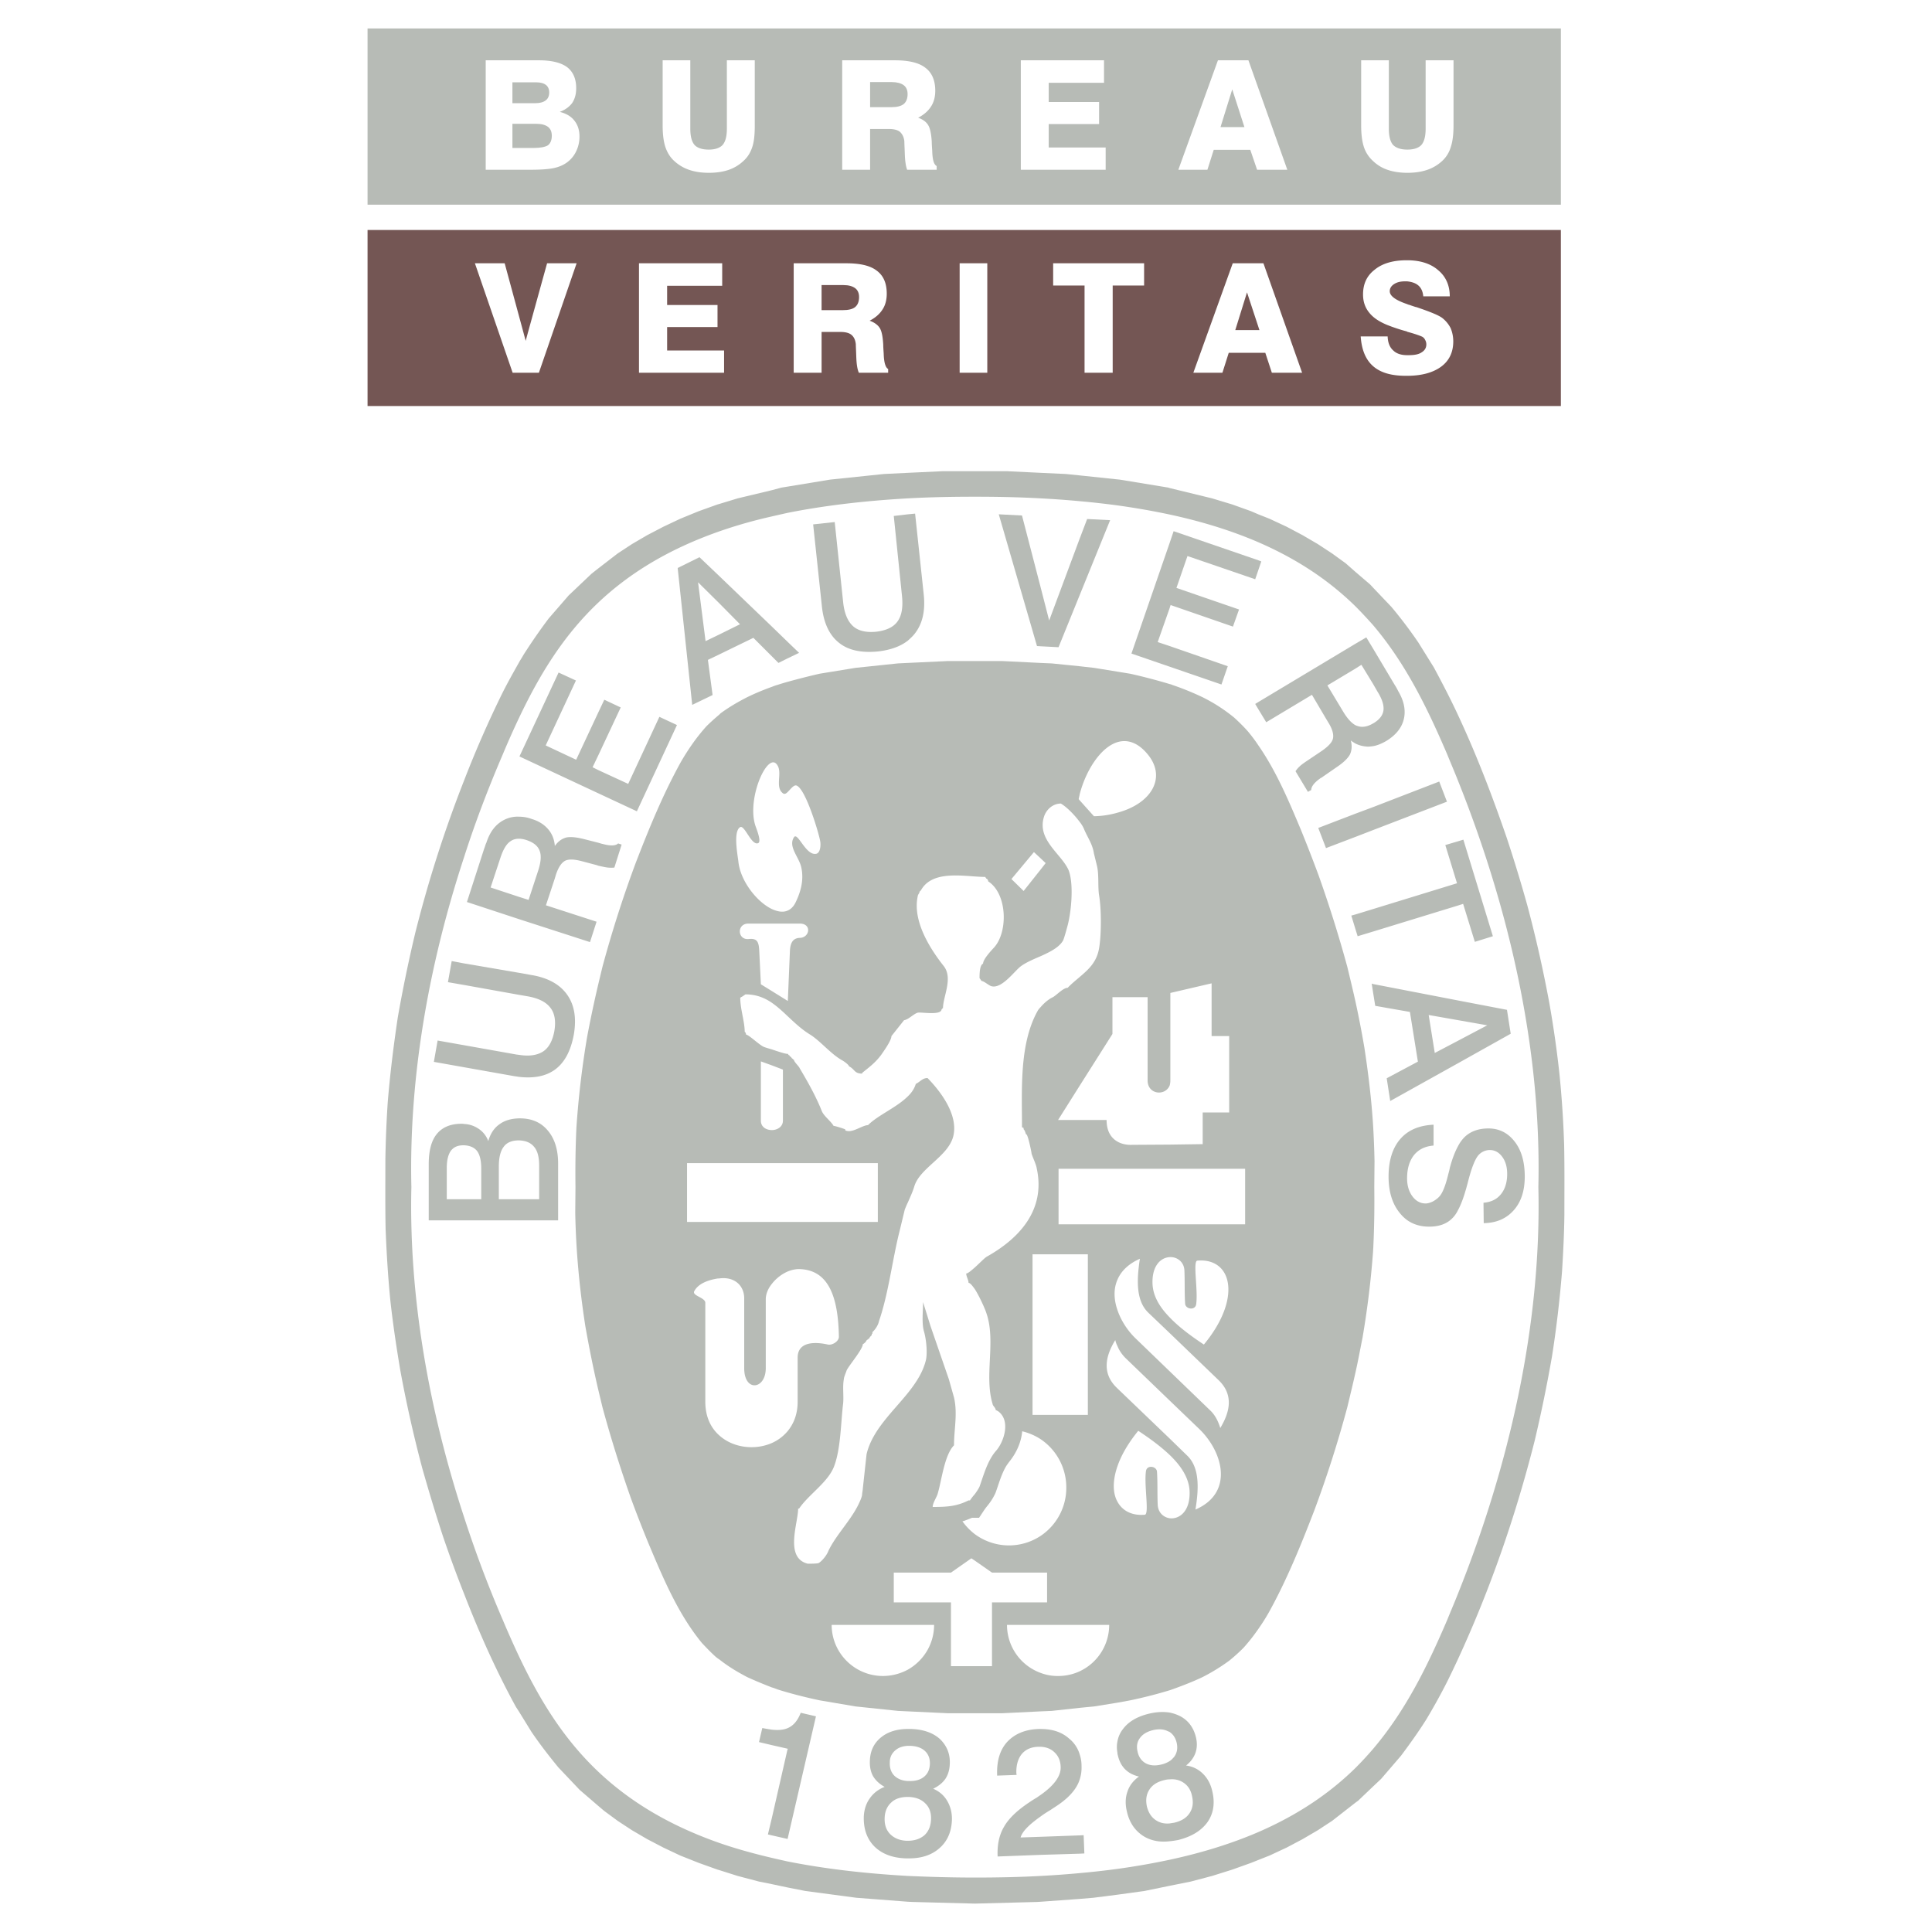
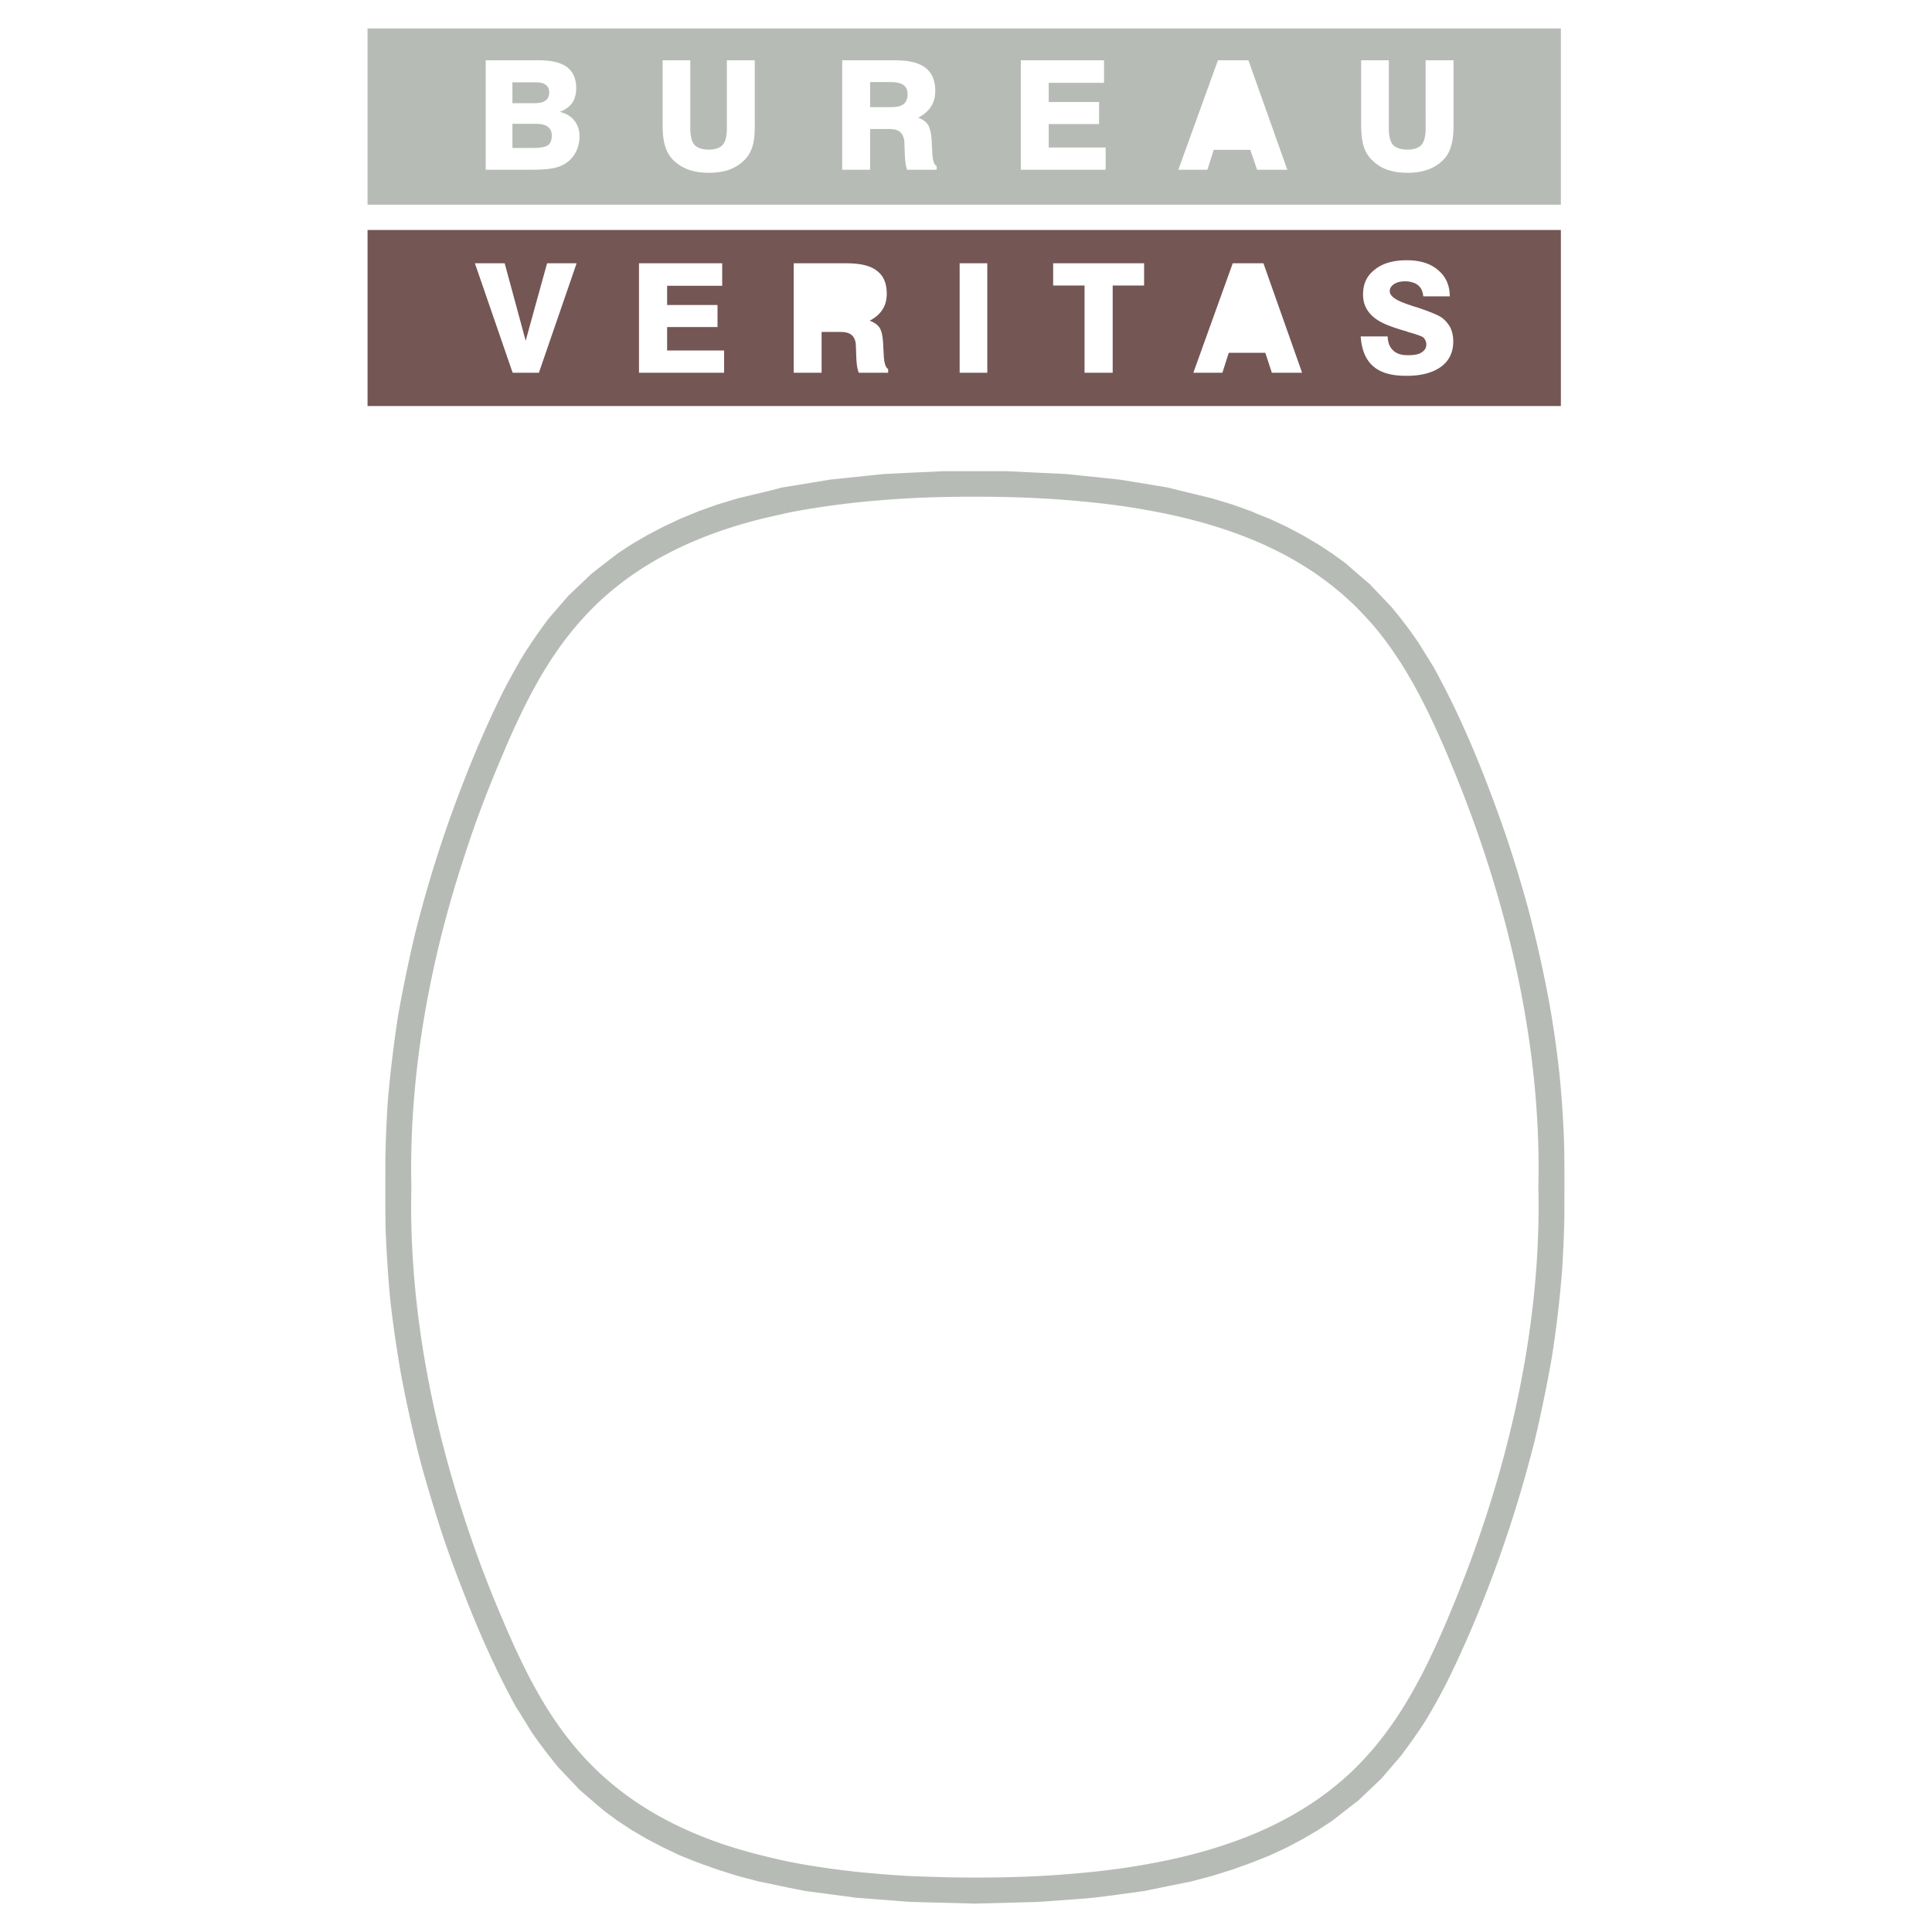
<svg xmlns="http://www.w3.org/2000/svg" width="2500" height="2500" viewBox="0 0 192.756 192.756">
  <g fill-rule="evenodd" clip-rule="evenodd">
    <path fill="#fff" d="M0 0h192.756v192.756H0V0z" />
    <path d="M36.671 22.947V40.51h119.058V22.947H36.671zm17.095 14.241h-2.62l-3.765-10.921h2.97s1.988 7.32 2.104 7.764v-.046c.047-.21 2.128-7.717 2.128-7.717h2.946l-3.763 10.92zm18.475 0h-8.489v-10.92h8.302v2.245h-5.495v1.917h5.028v2.198h-5.028v2.338h5.683v2.222h-.001zm16.37 0h-2.923c-.164-.374-.234-.912-.257-1.59-.023-.655-.047-1.076-.047-1.263-.047-.421-.187-.725-.444-.936-.233-.187-.607-.28-1.075-.28H81.97v4.069h-2.783v-10.92h5.239c1.403 0 2.409.234 3.063.748.655.491.982 1.24.982 2.292 0 .608-.14 1.146-.421 1.567-.28.444-.701.818-1.286 1.123.468.164.818.421 1.006.725.21.328.304.889.351 1.661 0 .234.023.538.047.912.023.889.187 1.38.444 1.52v.372h-.001zm9.891 0h-2.758v-10.92h2.758v10.92zm15.646-8.699h-3.135v8.699h-2.807v-8.699h-3.133v-2.222h9.074v2.222h.001zm12.745 8.699l-.654-1.988h-3.648l-.631 1.988h-2.9l3.93-10.921h3.062l3.859 10.921h-3.018zm16.861-.584c-.818.584-1.939.889-3.367.889h-.141c-1.426 0-2.502-.304-3.25-.959s-1.146-1.637-1.24-2.97h2.689c.023.631.211 1.099.562 1.403.303.304.771.468 1.379.468h.141c.561 0 1.006-.07 1.309-.28.305-.188.469-.445.469-.795a.892.892 0 0 0-.117-.444.687.687 0 0 0-.305-.327c-.209-.094-.701-.281-1.496-.491v-.023a17.895 17.895 0 0 1-1.988-.655c-.795-.328-1.402-.725-1.801-1.239-.42-.515-.607-1.123-.607-1.801 0-1.052.375-1.871 1.17-2.479.771-.631 1.848-.935 3.18-.935h.047c1.287 0 2.338.328 3.088.982.771.632 1.168 1.521 1.168 2.619H142c-.047-.514-.232-.888-.537-1.122-.258-.21-.631-.328-1.076-.375h-.211c-.467 0-.818.094-1.1.281-.279.187-.42.421-.42.702 0 .468.561.889 1.73 1.287.094.046.188.07.281.093.232.093.42.14.537.187.047 0 .07.023.117.023 1.379.468 2.244.818 2.596 1.099s.631.631.818 1.005c.164.397.258.842.258 1.31.001 1.074-.397 1.939-1.239 2.547z" fill="#745654" />
-     <path fill="#745654" d="M124.414 29.167l-1.17 3.766h2.41l-1.24-3.766zM85.313 28.746c-.257-.187-.631-.304-1.169-.304h-2.175v2.502h2.104c.562 0 .982-.093 1.24-.304s.397-.538.397-1.006c.001-.397-.139-.7-.397-.888z" />
    <path d="M53.532 12.353h-2.408v2.409h2.128c.655 0 1.122-.094 1.403-.257.257-.187.398-.515.398-.959 0-.397-.117-.678-.374-.888-.259-.188-.633-.305-1.147-.305zM53.392 10.295c.468 0 .819-.093 1.052-.28.234-.164.351-.445.351-.795 0-.328-.117-.584-.328-.749-.21-.164-.538-.257-.958-.257h-2.385v2.081h2.268zM90.154 8.494c-.257-.187-.654-.304-1.169-.304H86.81v2.502h2.104c.562 0 .959-.094 1.24-.304.257-.21.397-.538.397-1.005.001-.398-.139-.701-.397-.889z" fill="#b7bbb6" />
    <path d="M36.671 2.835v17.586h119.058V2.835H36.671zm20.72 12.441a2.903 2.903 0 0 1-1.169 1.146c-.351.188-.771.327-1.239.397s-1.123.117-2.011.117h-4.513V6.016h5.309c1.263 0 2.198.233 2.806.678.608.468.913 1.169.913 2.104 0 .608-.14 1.076-.398 1.474-.28.374-.678.678-1.239.889.631.164 1.123.444 1.45.865.351.444.515.959.515 1.59a3.345 3.345 0 0 1-.424 1.66zm17.913-2.759c0 .912-.07 1.637-.257 2.175-.187.561-.468 1.006-.889 1.38a4.056 4.056 0 0 1-1.497.889c-.562.187-1.216.28-1.941.28-.725 0-1.356-.093-1.917-.28a4.14 4.14 0 0 1-1.521-.889c-.421-.374-.701-.842-.889-1.38-.187-.562-.28-1.286-.28-2.175V6.016h2.759v6.828c0 .749.14 1.286.421 1.614.281.304.749.467 1.427.467.631 0 1.099-.164 1.379-.467.281-.328.421-.866.421-1.614V6.016h2.783v6.501h.001zm18.148 4.42h-2.946c-.141-.374-.211-.912-.234-1.59-.023-.655-.046-1.076-.046-1.263-.047-.421-.211-.725-.445-.935-.233-.187-.608-.28-1.099-.28H86.81v4.069h-2.783V6.016h5.239c1.38 0 2.409.233 3.063.748.655.491.982 1.263.982 2.292 0 .608-.141 1.146-.421 1.567-.28.444-.701.818-1.286 1.123.468.164.819.42 1.006.748.187.304.304.865.351 1.637 0 .234.023.538.047.912.023.889.164 1.38.444 1.521v.373zm16.86 0h-8.465V6.016h8.301V8.26h-5.518v1.917h5.027v2.198h-5.027v2.339h5.682v2.223zm15.108 0l-.678-1.988h-3.648l-.631 1.988h-2.9l3.951-10.921h3.041l3.881 10.921h-3.016zm19.598-4.42c0 .912-.094 1.637-.281 2.175a3.026 3.026 0 0 1-.865 1.38 4.141 4.141 0 0 1-1.52.889c-.562.187-1.217.28-1.918.28h-.023c-.701 0-1.355-.093-1.918-.28a3.856 3.856 0 0 1-1.496-.889 3.237 3.237 0 0 1-.912-1.38c-.188-.562-.281-1.286-.281-2.175V6.016h2.76v6.828c0 .749.141 1.286.42 1.614.305.304.773.467 1.428.467s1.123-.164 1.404-.467c.279-.328.42-.866.42-1.614V6.016h2.783v6.501h-.001z" fill="#b7bbb6" />
-     <path fill="#b7bbb6" d="M122.941 8.915l-1.17 3.765h2.385l-1.215-3.765zM145.367 88.123l-8.371 2.572-1.754.538-.422.117.422 1.38.211.678 1.543-.468 8.465-2.595.516-.164 1.168 3.788 1.8-.561L146 83.773l-.539.164-1.262.374 1.168 3.812zM121.865 68.292l.631-1.824-5.799-2.011-1.193-.398 1.193-3.391.094-.304 6.221 2.152.607-1.708-6.244-2.151 1.1-3.181 6.757 2.316.305-.889.303-.889-.303-.117-8.443-2.9-.397 1.17-3.812 11.038 3.812 1.31 5.168 1.777zM63.541 80.943l3.999-8.606-1.754-.818-3.11 6.689-2.993-1.38-.561-.281.561-1.169 2.245-4.795-1.637-.771-.608 1.286-2.199 4.701-3.04-1.427 3.017-6.478-1.731-.795-3.905 8.372 7.858 3.672 3.858 1.8zM83.676 64.105c.936.772 2.245 1.053 3.929.889 1.216-.14 2.222-.491 2.97-1.076.234-.21.467-.421.655-.655.795-.982 1.099-2.269.936-3.905l-.866-8.114-.725.07-1.403.164.819 7.974c.117 1.123-.023 1.964-.444 2.549-.421.584-1.146.912-2.152 1.029-1.005.093-1.777-.094-2.292-.562-.538-.491-.865-1.286-.982-2.385l-.842-7.998-2.151.234.865 8.115c.163 1.661.724 2.9 1.683 3.671zM135.242 81.177l-3.719 1.427.772 2.011 2.947-1.122 1.754-.679 7.367-2.83-.771-2.01-6.596 2.548-1.754.655zM71.095 69.344l-.467-3.508 1.122-.538 3.415-1.661 1.847 1.848.655.655.889-.444 1.169-.561-1.169-1.123-1.543-1.497-5.262-5.052-1.964-1.871-2.175 1.076 1.45 13.657 2.033-.981zm.655-9.167l2.081 2.105-2.081 1.029-1.356.655-.748-5.87 2.104 2.081zM103.834 64.48l1.777.093 2.106-5.191 3.041-7.484-2.293-.117-.748 1.965-3.041 8.161-.842-3.274-1.869-7.202-2.317-.118 3.813 13.144.373.023zM125.232 70.233l.305.514.795 1.31 4.561-2.736 1.449 2.456.211.351c.375.608.514 1.123.443 1.52-.068.398-.467.819-1.145 1.287l-1.287.865c-.42.28-.725.491-.889.655a2.511 2.511 0 0 0-.42.491l1.238 2.058.328-.187c0-.351.328-.771.982-1.216h.023l1.52-1.053c.701-.468 1.123-.889 1.332-1.263.188-.397.234-.865.094-1.403.164.117.305.21.469.304.373.188.771.281 1.215.305.164 0 .352-.023.539-.047.42-.07.865-.258 1.309-.515.959-.584 1.545-1.31 1.754-2.175.211-.889.023-1.824-.561-2.807l-.047-.093a4.736 4.736 0 0 0-.281-.491l-2.174-3.648-.678-1.123-1.076.631-9.705 5.823-.304.187zm10.01-3.532l.584-.374 1.17 1.918.443.771c.469.749.656 1.38.586 1.871s-.398.912-.982 1.263c-.023 0-.047.023-.047.023-.586.351-1.123.421-1.566.257a1.662 1.662 0 0 1-.188-.07c-.422-.234-.818-.679-1.217-1.333l-1.59-2.643 2.807-1.683zM138.703 109.848l6.758-3.765 5.262-2.946-.373-2.386-4.889-.936-8.465-1.637-.141-.047.141.912.211 1.31 3.461.608.795 4.958-3.111 1.66.351 2.269zm6.758-8.068l2.924.515-2.924 1.543-2.314 1.217-.607-3.789 2.921.514zM136.996 112.304c-.164-2.596-.469-5.145-.865-7.74a100.154 100.154 0 0 0-.889-4.607c-.258-1.169-.539-2.315-.818-3.484a126.038 126.038 0 0 0-2.877-9.167 148.912 148.912 0 0 0-1.754-4.514c-1.217-2.9-2.455-5.847-4.256-8.442a15.744 15.744 0 0 0-1.053-1.403c-.42-.468-.865-.912-1.355-1.356a16.526 16.526 0 0 0-3.158-2.034 27.63 27.63 0 0 0-2.994-1.216c-.092-.047-.186-.07-.279-.093a57.446 57.446 0 0 0-3.93-1.029l-1.285-.21-2.316-.375-1.449-.164-2.783-.281-1.1-.047-3.835-.189h-5.449l-3.976.187-.982.047-4.232.444-3.579.584a72.153 72.153 0 0 0-3.227.819 22.52 22.52 0 0 0-1.005.304c-.187.047-.351.117-.538.187-.842.304-1.637.632-2.455 1.029-.959.491-1.801.982-2.666 1.613l-.141.141c-.444.374-.865.748-1.286 1.169-.982 1.1-1.777 2.245-2.526 3.532-1.8 3.25-3.204 6.688-4.537 10.149a117.148 117.148 0 0 0-3.297 10.313l-.421 1.754a120.315 120.315 0 0 0-1.099 5.191 91.08 91.08 0 0 0-1.076 9.097c-.093 1.988-.117 3.93-.093 5.918l-.023 2.572c.07 3.812.421 7.529 1.005 11.295.375 2.128.795 4.232 1.287 6.338l.421 1.754c.842 3.109 1.8 6.15 2.876 9.19.561 1.52 1.146 3.017 1.754 4.489 1.45 3.438 2.923 6.97 5.309 9.869.444.468.865.912 1.356 1.356.117.094.233.188.351.257.889.702 1.777 1.24 2.807 1.778.818.374 1.613.701 2.455 1.028.188.047.351.117.538.188.351.117.678.21 1.005.304 1.076.305 2.128.562 3.227.795l3.579.608 4.232.444.982.047 3.976.187H100l3.834-.187 1.1-.047 2.783-.304 1.449-.141 2.316-.374 1.285-.234a45.723 45.723 0 0 0 3.93-1.005c.094-.023.188-.07.279-.094 1.029-.374 2.012-.749 2.994-1.216a19.303 19.303 0 0 0 2.666-1.638c.492-.397.959-.818 1.428-1.286a18.916 18.916 0 0 0 1.473-1.87 20.42 20.42 0 0 0 1.053-1.661c1.801-3.25 3.203-6.712 4.537-10.173a113.033 113.033 0 0 0 3.297-10.312c.279-1.17.561-2.315.818-3.484.258-1.146.467-2.292.701-3.462.49-2.876.842-5.753 1.053-8.652 0-.164.023-.304.023-.444.094-1.988.117-3.93.094-5.916l.023-2.597a88.692 88.692 0 0 0-.14-3.529zm-20.299-3.999c.047-.164.07-.327.07-.515v-8.723l4.115-.959v5.263h1.754v7.623h-2.643v3.157l-3.297.047-3.742.023c-.49.023-1.029-.07-1.473-.327-.609-.352-1.076-1.006-1.076-2.152h-4.841l2.152-3.414 3.273-5.168v-3.672h3.508v8.302c.001 1.427 1.755 1.591 2.2.515zm-12.863 32.857h-.818v-16.02H108.535v16.02h-4.701zm2.551 7.249a5.764 5.764 0 0 1-2.551 4.817 5.722 5.722 0 0 1-6.571-.163 5.856 5.856 0 0 1-1.24-1.286c.094-.023.21-.047.304-.094.21-.07.42-.164.655-.257H97.683c.258-.374.492-.771.773-1.123.35-.421.631-.842.865-1.356.326-.889.584-1.871 1.074-2.689.141-.211.281-.397.445-.607.631-.842 1.053-1.824 1.145-2.854a5.897 5.897 0 0 1 1.848.795 5.796 5.796 0 0 1 2.552 4.817zm1.332-69.151c.584-2.292 2.035-4.677 3.766-5.215.936-.281 1.963-.023 2.945 1.122 2.012 2.315.539 4.981-2.945 5.917a8.997 8.997 0 0 1-2.34.351l-1.426-1.59-.094-.117c.023-.165.07-.305.094-.468zm-4.561 5.753l.678.631.492.468-.492.631-1.707 2.151-1.215-1.192 2.244-2.689zm-29.325-2.479c.445-.304 1.123 1.847 1.801 1.59.351-.117-.094-1.263-.211-1.59-.865-2.245.538-6.127 1.59-6.455.211-.07.421.023.585.328.444.772-.281 2.151.515 2.736.14.117.304.047.444-.094.304-.28.631-.771.912-.678.912.327 2.222 4.724 2.362 5.542.07.328.047 1.146-.374 1.264-1.052.257-1.871-2.245-2.245-1.637-.608.958.562 2.011.749 3.063.257 1.263-.094 2.409-.562 3.391-.21.444-.491.725-.842.866-.444.187-.982.093-1.543-.164-1.52-.725-3.157-2.83-3.344-4.747-.094-.772-.515-2.97.163-3.415zm5.963 11.038c-.679.023-.936.491-.982 1.263l-.21 5.027-.047-.023-1.543-.958-1.099-.679-.164-3.367c-.047-.913-.234-1.24-1.076-1.146-1.099.093-1.193-1.544 0-1.544h5.121c1.216 0 1.006 1.404 0 1.427zm-11.249 22.474H87.581v5.87H68.546v-5.87h-.001zm7.368-4.234v-5.916l1.099.397 1.1.421v5.098c0 .608-.562.936-1.1.936-.562 0-1.099-.304-1.099-.936zm1.098 32.157c-1.707.748-3.882.49-5.262-.772-.842-.748-1.38-1.87-1.38-3.344v-9.869c0-.538-1.356-.701-1.099-1.169.421-.795 1.473-1.123 2.361-1.264h.117c1.52-.21 2.502.702 2.502 1.988v6.969c0 2.409 2.151 2.129 2.151 0v-6.875c0-.538.234-1.076.608-1.543a4.12 4.12 0 0 1 1.543-1.217 3.144 3.144 0 0 1 1.076-.257c3.04 0 3.999 2.759 4.069 6.759 0 .444-.655.865-1.099.771-1.146-.258-3.017-.375-3.017 1.31v4.396c0 1.239-.397 2.222-1.029 2.97a4.345 4.345 0 0 1-1.541 1.147zm4.677 11.972c-.14.07-.865.07-1.099.07-2.338-.584-.959-4.046-.959-5.495h.094c.936-1.403 2.923-2.643 3.508-4.257.655-1.754.655-4.326.889-6.244.07-.725-.07-1.684.07-2.408 0-.211.21-.655.28-.889.234-.491 1.614-2.104 1.614-2.619.07 0 .234-.164.304-.234 0-.069.141-.21.141-.21h.07v-.07h.07l.07-.07c0-.093.234-.304.234-.304v-.141h.07v-.164c.304-.28.584-.725.655-1.099.959-2.783 1.333-6.15 2.058-9.003l.514-2.129c.094-.233.188-.468.304-.701.234-.538.491-1.076.655-1.637.585-1.848 3.367-2.947 3.882-4.981.515-2.128-1.263-4.467-2.572-5.8-.515 0-.725.374-1.169.584-.14.468-.421.889-.795 1.24-1.123 1.122-2.97 1.871-3.976 2.876-.584 0-1.614.865-2.268.515v-.094c-.141-.07-1.029-.351-1.17-.351-.233-.444-.958-.958-1.169-1.473-.585-1.474-1.403-2.924-2.198-4.257-.07-.211-.585-.654-.585-.865-.07 0-.164-.164-.234-.164 0-.14-.21-.14-.21-.28-.07 0-.14-.07-.14-.141h-.07c-.304-.023-.982-.257-1.543-.444-.304-.094-.561-.163-.748-.233-.444-.141-1.544-1.239-1.824-1.239 0-.07-.07-.281-.141-.281 0-1.028-.444-2.268-.444-3.391l.07-.07c.07 0 .444-.28.444-.28 1.052 0 1.895.327 2.643.842.538.374 1.053.842 1.543 1.31.678.631 1.356 1.286 2.175 1.801 1.099.654 2.128 1.987 3.32 2.643.141.07.655.444.655.584.584.281.514.726 1.31.726v-.07c.725-.585 1.333-1.028 1.917-1.824.21-.304 1.005-1.403 1.005-1.847l1.263-1.591c.094 0 .234-.07.375-.141.351-.21.749-.562 1.005-.608.375-.069 2.362.305 2.362-.35.14 0 0-.094.14-.094 0-1.17 1.029-2.994.07-4.21-1.403-1.777-3.157-4.56-2.573-7.039 0-.071.164-.234.164-.375l.14-.14c.982-1.778 3.461-1.52 5.379-1.38.373.023.725.046 1.053.046 0 .164.07 0 .07.164.139 0 .209.21.209.28 1.918 1.24 1.988 5.052.586 6.595-.281.305-1.1 1.17-1.1 1.614-.352.141-.352 1.075-.352 1.449.07.07.141.211.211.281.211 0 .725.444.959.515 1.029.304 2.268-1.45 2.924-1.965.49-.374 1.238-.701 2.01-1.029.936-.421 1.871-.889 2.246-1.59.141-.374.281-.889.375-1.239.42-1.403.723-4.397.139-5.8-.748-1.614-3.156-2.994-2.432-5.285.234-.725.889-1.31 1.684-1.31.561.327 1.357 1.123 1.871 1.824.188.233.328.468.42.678.352.866.867 1.52 1.006 2.479l.305 1.24c.211.889.07 2.058.211 2.947.234 1.379.234 3.881 0 5.261s-1.029 2.104-1.941 2.877c-.375.327-.795.654-1.193 1.075-.443 0-1.098.725-1.473.936-.375.164-.865.562-1.217.982-.139.141-.256.28-.326.421-1.824 3.298-1.543 7.834-1.543 11.576l.162.069v.14c.07 0 .211.374.211.444l.07.07c.141 0 .514 1.777.514 1.918.141.444.445 1.028.516 1.474.889 4.092-1.684 6.945-4.98 8.793-.211.116-.727.654-1.193 1.075-.375.327-.702.608-.866.608 0 .28.233.654.233.935.164 0 .375.281.632.632.49.771 1.029 2.012 1.123 2.315 1.027 2.854-.234 6.291.654 9.167 0 .141.303.351.303.585.07 0 .281.14.281.14 1.24.959.516 3.088-.281 3.953-.818.958-1.191 2.338-1.613 3.531-.115.257-.303.514-.467.748a5.768 5.768 0 0 0-.492.632h-.141c-1.168.584-2.104.654-3.577.654 0-.421.444-1.028.514-1.38.375-1.239.655-3.812 1.614-4.771 0-1.613.374-3.157 0-4.771l-.515-1.824-1.824-5.285-.749-2.409c0 .889-.14 1.988.07 2.854.233.748.374 2.058.233 2.853-.28 1.24-.982 2.315-1.824 3.367-1.543 1.918-3.555 3.719-4.116 6.104l-.375 3.438c0 .141-.07.444-.07.585s-.141.515-.211.654c-.748 1.777-2.362 3.298-3.157 4.981-.137.377-.582.962-.956 1.195zm8.887 10.641a5.281 5.281 0 0 1-2.479.632c-2.83 0-5.121-2.292-5.121-5.099H93.194c0 1.918-1.052 3.578-2.619 4.467zm8.396-6.711v6.36h-4.093v-6.36H89.172V156.9H94.878l2.035-1.426.351.233 1.707 1.192h5.496v2.971h-5.496v.001zm8.746 6.875a5.074 5.074 0 0 1-2.152.468 4.745 4.745 0 0 1-1.73-.304 5.102 5.102 0 0 1-3.367-4.795h10.196a5.108 5.108 0 0 1-2.947 4.631zm8.98-15.271c-.631-.094-1.17-.584-1.193-1.379-.047-1.1 0-2.152-.07-3.251-.023-.562-.982-.726-1.098-.094-.211 1.403.35 4.326-.117 4.373-1.287.117-2.246-.397-2.736-1.31-.469-.842-.492-2.081 0-3.508.373-1.099 1.053-2.292 2.08-3.555 1.17.771 2.246 1.566 3.135 2.409 1.145 1.099 1.918 2.292 1.986 3.578.093 2.082-1.051 2.854-1.987 2.737zm2.573-.866c.373-2.268.373-4.232-.818-5.379l-1.754-1.707-5.215-5.004-.047-.047c-1.521-1.45-1.146-3.181-.164-4.771.047.21.117.397.211.584.188.468.467.866.818 1.216l4.396 4.233 2.971 2.854c2.385 2.316 3.437 6.361-.398 8.021zm2.478-8.137c-.211-.679-.514-1.31-1.053-1.801l-3.998-3.858-3.344-3.228c-.844-.795-1.521-1.848-1.871-2.899-.352-1.029-.398-2.082 0-2.994.35-.842 1.076-1.59 2.244-2.104-.35 2.269-.35 4.233.842 5.379l2.129 2.034 4.887 4.701c1.521 1.472 1.123 3.179.164 4.77zm-2.291-16.698c3.461-.304 4.49 3.741.654 8.372-1.311-.865-2.525-1.777-3.414-2.713-1.006-1.029-1.637-2.105-1.707-3.274-.094-1.871.818-2.688 1.707-2.735.725-.047 1.449.467 1.473 1.355.047 1.123 0 2.175.07 3.274.023.562.982.725 1.1.094.211-1.403-.352-4.326.117-4.373zm4.77-3.625h-18.615v-5.542H124.227v5.542zM58.864 93.993l.655-2.034-5.051-1.637.889-2.689.117-.397c.234-.678.515-1.123.865-1.333s.936-.187 1.73.023l1.497.397c.047.023.07.023.117.047.421.093.749.164.958.187.234.023.444.023.655 0l.725-2.292-.351-.117c-.257.257-.795.257-1.567.046h-.023l-.397-.117-1.38-.351c-.818-.211-1.426-.257-1.824-.164-.421.117-.795.375-1.123.842-.047-.632-.257-1.193-.655-1.661-.397-.468-.935-.818-1.637-1.029a3.67 3.67 0 0 0-1.286-.233 2.936 2.936 0 0 0-1.497.327c-.819.421-1.403 1.17-1.754 2.269l-.047.094c-.07.187-.117.374-.187.538l-1.707 5.285 5.192 1.708 7.086 2.291zm-9.916-5.449l.982-2.97c.281-.842.608-1.403 1.029-1.661.234-.163.515-.233.819-.233.234 0 .491.047.771.14.678.234 1.099.561 1.286 1.052.187.468.141 1.123-.14 1.988l-.959 2.923-.958-.304-2.83-.935z" />
    <path d="M156.055 114.245a102.13 102.13 0 0 0-.467-7.086 105.693 105.693 0 0 0-1.006-7.062 128.127 128.127 0 0 0-2.197-9.752 145.235 145.235 0 0 0-2.082-6.829c-1.428-4.139-2.994-8.231-4.842-12.184-.748-1.614-1.566-3.181-2.408-4.748l-1.543-2.479a44.533 44.533 0 0 0-2.689-3.555l-1.824-1.917-.305-.327-1.449-1.24-.982-.865-1.355-.982-1.428-.936-1.52-.889-1.59-.842-1.707-.795-1.123-.444-.701-.304-1.895-.679-2.012-.608-4.232-1.029-.141-.047-4.842-.795-.232-.023-3.766-.397-1.379-.14-2.504-.117-3.414-.164H94.107l-3.531.164-2.385.117-5.379.561-4.256.701-.584.094-.959.257-3.414.818-1.848.562-.164.046-1.894.679-1.824.748-1.684.795-1.614.842-1.52.889-1.427.936-1.941 1.497-.655.515-2.292 2.175-1.988 2.292a56.173 56.173 0 0 0-2.526 3.648c-.14.257-.304.491-.444.748-.562 1.006-1.123 1.988-1.637 3.017a107.72 107.72 0 0 0-3.835 8.746 124.493 124.493 0 0 0-4.888 15.271 143.063 143.063 0 0 0-1.73 8.372c-.421 2.829-.771 5.636-1.005 8.488a114.876 114.876 0 0 0-.234 5.684c0 2.314-.023 4.63.023 6.945.094 2.361.234 4.7.468 7.086.258 2.361.608 4.7 1.006 7.062a128.334 128.334 0 0 0 2.198 9.775c.655 2.291 1.333 4.56 2.081 6.828a125.155 125.155 0 0 0 2.082 5.659c1.496 3.858 3.18 7.647 5.168 11.272l.304.468 1.239 2.011c.842 1.24 1.73 2.386 2.689 3.555l2.128 2.245 1.848 1.591.608.514 1.333.982 1.427.936 1.52.889 1.614.842 1.684.795 1.824.725 1.894.679.164.047 1.848.585 2.128.561 1.286.258 1.543.327 1.777.351 5.098.679 5.145.397.491.023 6.197.164 6.197-.164.373-.023 3.883-.281 1.379-.116 2.387-.305 2.713-.374 2.502-.514 2.104-.422 2.129-.561 2.012-.632 1.895-.679.701-.28 1.123-.444 1.707-.795 1.59-.842 1.52-.889 1.428-.936 2.338-1.824.258-.187 1.496-1.427.795-.748 1.988-2.315c.889-1.192 1.73-2.362 2.525-3.625a59.774 59.774 0 0 0 2.082-3.765 97.3 97.3 0 0 0 1.074-2.245c3.229-6.992 5.754-14.289 7.648-21.772a142.387 142.387 0 0 0 1.73-8.419c.443-2.807.771-5.636 1.004-8.489.117-1.895.211-3.766.234-5.659-.001-2.316.023-4.631-.024-6.946zm-10.594 44.761c-.35.889-.725 1.754-1.074 2.619-1.965 4.583-4.117 9.003-7.391 12.861a33.848 33.848 0 0 1-1.754 1.895c-2.525 2.479-5.66 4.653-9.705 6.408-2.549 1.099-5.473 2.034-8.84 2.759a71.878 71.878 0 0 1-5.215.912 82.307 82.307 0 0 1-3.766.421 94.13 94.13 0 0 1-3.883.281c-2.08.117-4.279.163-6.57.163-2.339 0-4.584-.069-6.688-.163-4.537-.258-8.513-.748-12.021-1.45-.514-.117-1.052-.233-1.543-.351-1.894-.444-3.648-.936-5.262-1.497-5.191-1.823-9.05-4.256-12.067-7.109-3.555-3.367-5.917-7.319-7.904-11.506a97.863 97.863 0 0 1-1.614-3.624 116.432 116.432 0 0 1-3.858-10.244c-3.508-10.687-5.52-21.958-5.262-32.949-.257-10.992 1.754-22.264 5.262-32.928 1.122-3.508 2.432-6.922 3.858-10.243a83.906 83.906 0 0 1 1.614-3.625c1.988-4.186 4.35-8.138 7.904-11.506 3.017-2.853 6.875-5.285 12.067-7.109a47 47 0 0 1 5.262-1.497c.491-.117 1.029-.234 1.543-.351 3.508-.702 7.483-1.193 12.021-1.451 2.104-.117 4.35-.164 6.688-.164 2.291 0 4.49.047 6.57.164 1.334.07 2.643.165 3.883.281a85.25 85.25 0 0 1 3.766.42c1.848.257 3.578.562 5.215.912 3.367.725 6.291 1.66 8.84 2.76 4.045 1.754 7.18 3.929 9.705 6.408.607.608 1.191 1.24 1.754 1.871 3.273 3.858 5.426 8.302 7.391 12.886.35.865.725 1.73 1.074 2.619 5.145 12.839 8.35 26.894 8.021 40.552.329 13.633-2.877 27.735-8.021 40.575z" fill="#b7bbb6" />
-     <path d="M148.502 112.585c-1.006 0-1.824.304-2.408.888a3.78 3.78 0 0 0-.633.889c-.303.562-.584 1.287-.818 2.176-.023.14-.07.327-.141.584-.279 1.17-.584 1.918-.889 2.245-.186.211-.42.374-.678.515-.258.117-.49.188-.701.188-.514 0-.959-.234-1.309-.702-.352-.468-.539-1.075-.539-1.801 0-.981.234-1.754.701-2.338.469-.562 1.1-.866 1.941-.936v-2.082c-1.449.07-2.549.538-3.32 1.427s-1.17 2.151-1.17 3.742c0 1.52.375 2.735 1.123 3.647.725.913 1.707 1.356 2.924 1.356 1.006 0 1.777-.28 2.338-.865.188-.187.375-.444.537-.771.375-.678.703-1.66 1.029-2.946.328-1.263.654-2.082.959-2.479a1.52 1.52 0 0 1 1.193-.584c.49 0 .912.233 1.238.678.328.444.492 1.006.492 1.707 0 .842-.211 1.521-.633 2.035-.42.514-.98.771-1.73.842l.023 2.034c1.264-.023 2.246-.444 2.994-1.286s1.1-1.965 1.1-3.367c0-1.45-.328-2.619-1.006-3.484-.676-.869-1.541-1.312-2.617-1.312zM120.018 176.966a2.864 2.864 0 0 0-1.684-.818c.467-.374.771-.796.936-1.263.164-.469.188-.982.047-1.567-.234-.959-.771-1.684-1.59-2.104a4.133 4.133 0 0 0-1.029-.351c-.607-.094-1.264-.071-1.988.094-1.217.28-2.105.794-2.666 1.543a2.77 2.77 0 0 0-.561 1.263c-.07.351-.07.701 0 1.1 0 .094.023.187.047.28.141.585.373 1.029.725 1.38.35.351.795.585 1.379.725-.561.397-.959.912-1.145 1.497-.211.584-.234 1.239-.07 1.94.256 1.193.865 2.035 1.777 2.573.701.397 1.543.561 2.502.443.258-.022.537-.069.818-.116 1.334-.327 2.314-.912 2.947-1.777.607-.865.771-1.895.49-3.087-.164-.727-.467-1.287-.935-1.755zm-6.526-2.222c-.115-.515-.047-.959.234-1.333.281-.397.725-.655 1.311-.796.607-.14 1.121-.093 1.543.141.047 0 .07.023.117.047.35.234.584.585.701 1.076.117.515.047.982-.234 1.38-.139.163-.279.327-.467.444a2.64 2.64 0 0 1-.865.351c-.607.141-1.123.094-1.543-.141-.398-.233-.68-.608-.797-1.169zm5.192 6.151c-.303.468-.816.795-1.543.959-.164.023-.303.047-.443.07-.492.046-.936-.047-1.311-.281-.467-.28-.795-.748-.959-1.402-.139-.655-.068-1.217.258-1.708.305-.468.795-.771 1.498-.936.186-.047.35-.069.514-.069.467-.047.912.047 1.262.257.492.28.818.725.959 1.356.163.701.093 1.262-.235 1.754zM51.872 111.579h-.093c-.795.023-1.427.21-1.941.584-.538.374-.912.937-1.123 1.685a2.487 2.487 0 0 0-1.052-1.286 2.71 2.71 0 0 0-1.356-.421c-.094-.023-.188-.023-.258-.023-1.099 0-1.917.351-2.455 1.005-.562.679-.819 1.685-.819 3.04v5.59h12.909v-5.659c0-1.403-.351-2.503-1.029-3.298-.678-.819-1.614-1.217-2.783-1.217zm-3.859 8.067h-3.438v-3.133c0-.748.14-1.311.397-1.685.281-.374.678-.561 1.24-.561h.094c.561.023 1.005.21 1.286.561.281.374.421.959.421 1.755v3.063zm5.777 0h-4.022v-3.25c0-.912.164-1.567.491-1.988.304-.421.819-.631 1.497-.631h.024c.678.023 1.169.233 1.497.631.351.398.515 1.029.515 1.871v3.367h-.002zM53.088 97.29l-1.31-.233-5.472-.936-1.24-.234-.375 2.105 1.614.28 5.472.982.818.14c1.099.188 1.871.562 2.315 1.146.444.561.562 1.356.397 2.338-.187.982-.561 1.685-1.169 2.059-.585.351-1.356.468-2.362.304-.07 0-.141-.023-.211-.023l-5.261-.936-2.643-.468-.374 2.129 3.017.537 5.004.889c.164.023.327.047.468.07 1.45.164 2.619-.047 3.531-.678 1.006-.702 1.637-1.895 1.941-3.531.28-1.614.07-2.947-.655-3.976-.722-1.028-1.892-1.684-3.505-1.964zM107.717 183.116l-3.883.141-2.01.069c.162-.584.818-1.263 2.01-2.104.281-.21.609-.421.959-.631l.352-.234c1.006-.631 1.707-1.263 2.152-1.94.186-.281.326-.562.42-.866.141-.421.211-.888.188-1.379 0-.421-.07-.796-.188-1.146a3.137 3.137 0 0 0-1.053-1.567c-.725-.654-1.684-.958-2.83-.958h-.209c-1.357.047-2.387.491-3.135 1.286-.725.795-1.053 1.895-1.006 3.297v.07l1.941-.07-.023-.187c-.023-.795.164-1.427.537-1.895.398-.468.936-.701 1.639-.725h.256c.516.023.982.187 1.334.515.42.374.631.865.654 1.473.047.912-.631 1.848-1.988 2.807-.139.094-.303.211-.443.305-.328.187-.561.351-.701.443-1.193.795-2.035 1.591-2.502 2.409-.492.818-.703 1.801-.656 2.946v.047l4.303-.163 3.883-.117.469-.023-.072-1.824-.398.021zM93.101 178.462c.538-.257.935-.584 1.216-.981.28-.421.421-.912.444-1.497.047-1.006-.304-1.824-.982-2.479-.701-.632-1.66-.959-2.853-1.006h-.351c-1.076 0-1.964.28-2.619.795-.749.585-1.146 1.38-1.169 2.409-.023.607.094 1.1.327 1.52.258.421.632.771 1.146 1.053-.655.257-1.146.654-1.497 1.169-.351.491-.561 1.123-.584 1.848-.023 1.216.327 2.198 1.076 2.946.748.726 1.777 1.123 3.11 1.17h.21c1.286.023 2.315-.305 3.087-.959.819-.678 1.263-1.637 1.31-2.854.023-.725-.14-1.355-.468-1.917s-.796-.959-1.403-1.217zm-3.742-3.858c.304-.257.725-.397 1.216-.421h.234c.631.023 1.123.188 1.474.515s.514.771.491 1.31-.21.959-.584 1.263c-.374.305-.889.444-1.497.421h-.117c-.562-.023-1.005-.21-1.333-.515-.328-.327-.491-.771-.468-1.332-.001-.54.21-.937.584-1.241zm2.853 8.512c-.421.351-.959.538-1.637.538h-.117c-.679-.023-1.24-.258-1.637-.655-.398-.397-.584-.936-.561-1.613.023-.679.257-1.192.678-1.567.398-.374.959-.537 1.637-.537h.07c.702.022 1.263.233 1.66.631.421.397.608.936.584 1.591-.022.7-.256 1.238-.677 1.612zM78.555 172.429c-.397.164-.912.21-1.543.141-.304-.047-.608-.094-.958-.164l-.328 1.403 1.286.304 1.543.351.047.023-.047.117-1.543 6.759-.397 1.66.397.094 1.543.351h.024l2.829-12.23-1.52-.352c-.305.795-.748 1.309-1.333 1.543z" fill="#b7bbb6" />
  </g>
</svg>